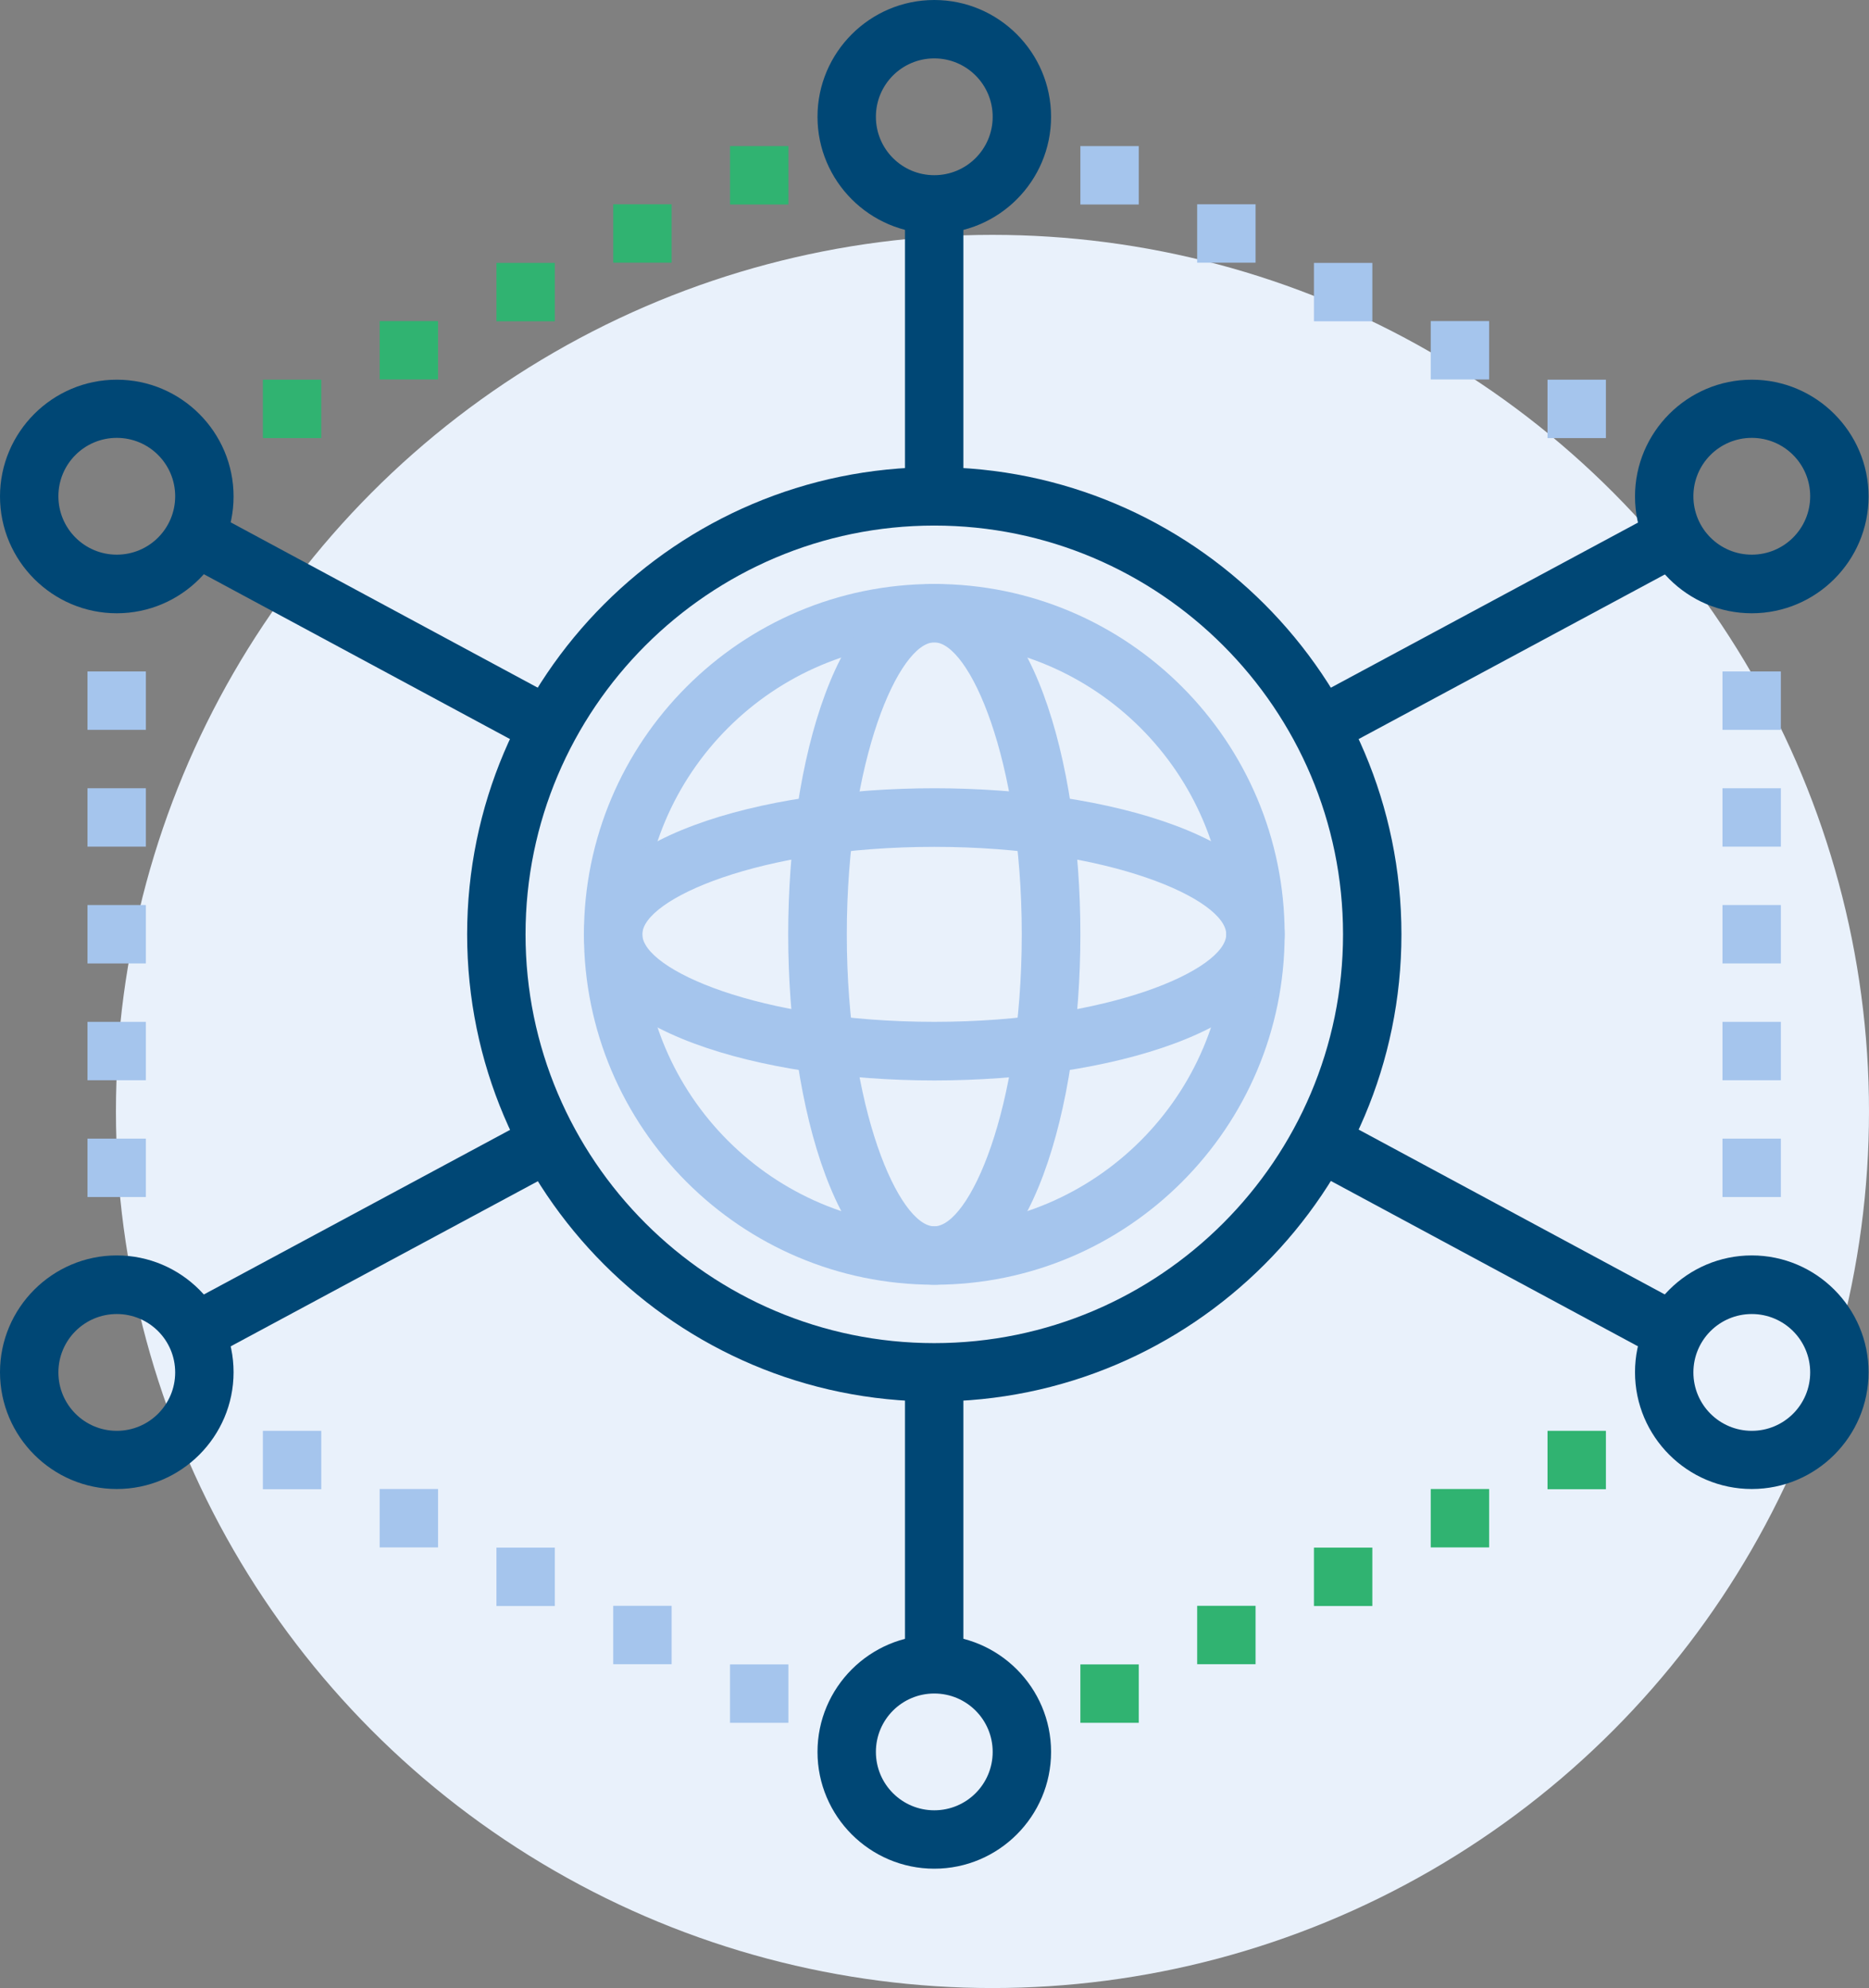
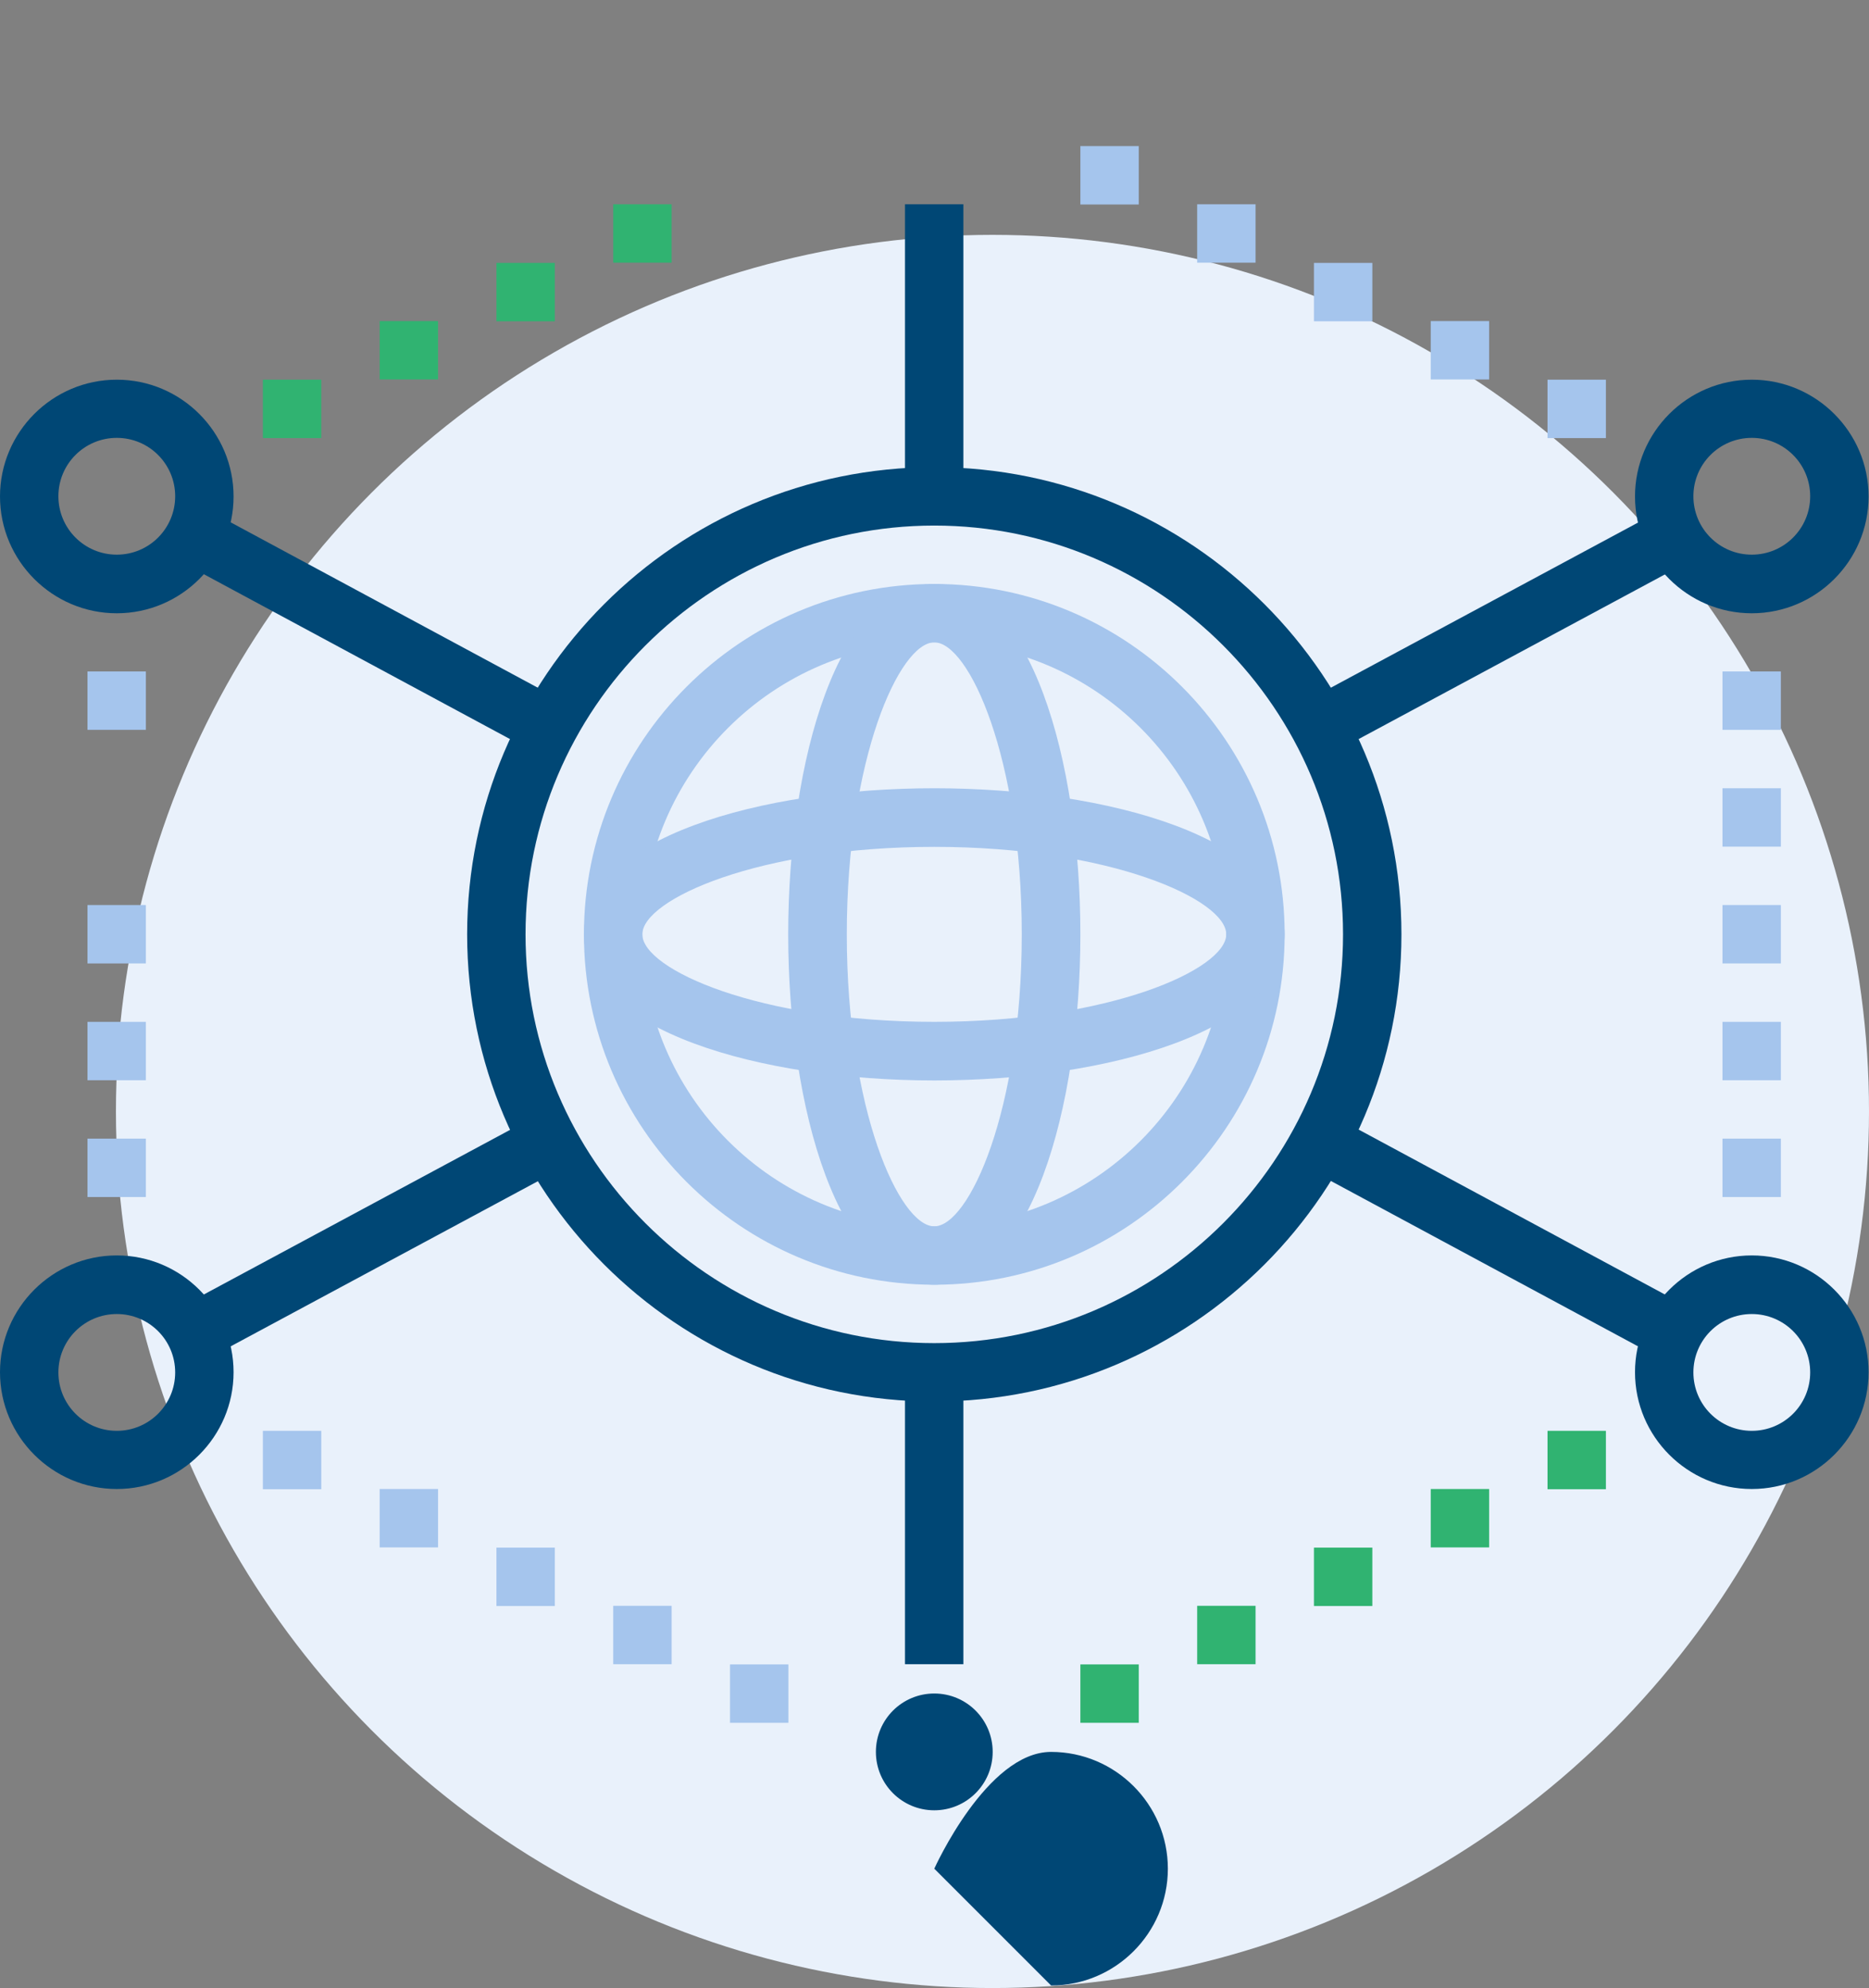
<svg xmlns="http://www.w3.org/2000/svg" id="b" viewBox="0 0 88.02 93.62">
  <rect x="0" y="0" width="88.02" height="93.62" fill="#808080" stroke="none" />
  <g id="c">
    <circle cx="46.74" cy="52.34" r="41.28" style="fill:#e9f1fb;" />
-     <path d="M44,11c-3.03,0-5.5-2.47-5.5-5.5s2.47-5.5,5.5-5.5,5.5,2.47,5.5,5.5-2.47,5.5-5.5,5.5ZM44,2.75c-1.52,0-2.75,1.23-2.75,2.75s1.23,2.75,2.75,2.75,2.75-1.23,2.75-2.75-1.23-2.75-2.75-2.75Z" style="fill:#004775;" />
-     <path d="M44,88c-3.03,0-5.5-2.47-5.5-5.5s2.47-5.5,5.5-5.5,5.5,2.47,5.5,5.5-2.47,5.5-5.5,5.5ZM44,79.75c-1.52,0-2.75,1.23-2.75,2.75s1.23,2.75,2.75,2.75,2.75-1.23,2.75-2.75-1.23-2.75-2.75-2.75Z" style="fill:#004775;" />
+     <path d="M44,88s2.47-5.5,5.5-5.5,5.5,2.47,5.5,5.5-2.47,5.5-5.5,5.5ZM44,79.75c-1.52,0-2.75,1.23-2.75,2.75s1.23,2.75,2.75,2.75,2.75-1.23,2.75-2.75-1.23-2.75-2.75-2.75Z" style="fill:#004775;" />
    <path d="M5.5,28.88c-3.03,0-5.5-2.47-5.5-5.5s2.47-5.5,5.5-5.5,5.5,2.47,5.5,5.5-2.47,5.5-5.5,5.5ZM5.5,20.62c-1.52,0-2.75,1.23-2.75,2.75s1.23,2.75,2.75,2.75,2.75-1.23,2.75-2.75-1.23-2.75-2.75-2.75Z" style="fill:#004775;" />
    <path d="M5.5,70.12c-3.03,0-5.5-2.47-5.5-5.5s2.47-5.5,5.5-5.5,5.5,2.47,5.5,5.5-2.47,5.5-5.5,5.5ZM5.5,61.88c-1.52,0-2.75,1.23-2.75,2.75s1.23,2.75,2.75,2.75,2.75-1.23,2.75-2.75-1.23-2.75-2.75-2.75Z" style="fill:#004775;" />
    <path d="M82.5,28.88c-3.03,0-5.5-2.47-5.5-5.5s2.47-5.5,5.5-5.5,5.5,2.47,5.5,5.5-2.47,5.5-5.5,5.5ZM82.5,20.62c-1.52,0-2.75,1.23-2.75,2.75s1.23,2.75,2.75,2.75,2.75-1.23,2.75-2.75-1.23-2.75-2.75-2.75Z" style="fill:#004775;" />
    <path d="M82.5,70.12c-3.03,0-5.5-2.47-5.5-5.5s2.47-5.5,5.5-5.5,5.5,2.47,5.5,5.5-2.47,5.5-5.5,5.5ZM82.5,61.88c-1.52,0-2.75,1.23-2.75,2.75s1.23,2.75,2.75,2.75,2.75-1.23,2.75-2.75-1.23-2.75-2.75-2.75Z" style="fill:#004775;" />
    <path d="M44,60.5c-9.1,0-16.5-7.4-16.5-16.5s7.4-16.5,16.5-16.5,16.5,7.4,16.5,16.5-7.4,16.5-16.5,16.5ZM44,30.25c-7.58,0-13.75,6.17-13.75,13.75s6.17,13.75,13.75,13.75,13.75-6.17,13.75-13.75-6.17-13.75-13.75-13.75Z" style="fill:#a5c5ed;" />
    <path d="M44,66c-12.13,0-22-9.87-22-22s9.87-22,22-22,22,9.87,22,22-9.87,22-22,22ZM44,24.75c-10.61,0-19.25,8.64-19.25,19.25s8.64,19.25,19.25,19.25,19.25-8.64,19.25-19.25-8.64-19.25-19.25-19.25Z" style="fill:#004775;" />
    <rect x="7.04" y="57.06" width="20.3" height="2.75" transform="translate(-25.62 15.11) rotate(-28.26)" style="fill:#004775;" />
    <rect x="15.81" y="19.41" width="2.75" height="20.3" transform="translate(-16.99 30.68) rotate(-61.7)" style="fill:#004775;" />
    <rect x="42.62" y="9.62" width="2.75" height="13.75" style="fill:#004775;" />
    <rect x="60.66" y="28.19" width="20.3" height="2.75" transform="translate(-5.56 37.06) rotate(-28.26)" style="fill:#004775;" />
    <rect x="69.44" y="48.29" width="2.75" height="20.3" transform="translate(-14.21 93.08) rotate(-61.7)" style="fill:#004775;" />
    <rect x="42.62" y="64.62" width="2.75" height="13.75" style="fill:#004775;" />
    <rect x="72.88" y="17.88" width="2.75" height="2.75" style="fill:#a5c5ed;" />
    <rect x="67.38" y="15.12" width="2.75" height="2.75" style="fill:#a5c5ed;" />
    <rect x="61.88" y="12.38" width="2.75" height="2.75" style="fill:#a5c5ed;" />
    <rect x="56.38" y="9.62" width="2.75" height="2.75" style="fill:#a5c5ed;" />
    <rect x="50.88" y="6.88" width="2.75" height="2.75" style="fill:#a5c5ed;" />
    <rect x="12.38" y="17.88" width="2.75" height="2.75" style="fill:#30b371;" />
    <rect x="17.88" y="15.12" width="2.75" height="2.75" style="fill:#30b371;" />
    <rect x="23.38" y="12.38" width="2.75" height="2.75" style="fill:#30b371;" />
    <rect x="28.88" y="9.62" width="2.75" height="2.75" style="fill:#30b371;" />
-     <rect x="34.38" y="6.88" width="2.75" height="2.75" style="fill:#30b371;" />
    <rect x="72.88" y="67.38" width="2.75" height="2.75" style="fill:#30b371;" />
    <rect x="67.38" y="70.12" width="2.75" height="2.75" style="fill:#30b371;" />
    <rect x="61.88" y="72.88" width="2.75" height="2.75" style="fill:#30b371;" />
    <rect x="56.38" y="75.62" width="2.75" height="2.75" style="fill:#30b371;" />
    <rect x="50.88" y="78.38" width="2.75" height="2.75" style="fill:#30b371;" />
    <rect x="12.38" y="67.38" width="2.75" height="2.75" style="fill:#a5c5ed;" />
    <rect x="17.88" y="70.12" width="2.75" height="2.75" style="fill:#a5c5ed;" />
    <rect x="23.38" y="72.88" width="2.75" height="2.75" style="fill:#a5c5ed;" />
    <rect x="28.88" y="75.62" width="2.75" height="2.75" style="fill:#a5c5ed;" />
    <rect x="34.38" y="78.38" width="2.75" height="2.75" style="fill:#a5c5ed;" />
    <rect x="4.12" y="31.62" width="2.75" height="2.75" style="fill:#a5c5ed;" />
-     <rect x="4.12" y="37.12" width="2.75" height="2.75" style="fill:#a5c5ed;" />
    <rect x="4.12" y="42.62" width="2.75" height="2.75" style="fill:#a5c5ed;" />
    <rect x="4.12" y="48.12" width="2.75" height="2.75" style="fill:#a5c5ed;" />
    <rect x="4.12" y="53.62" width="2.75" height="2.75" style="fill:#a5c5ed;" />
    <rect x="81.12" y="31.62" width="2.75" height="2.75" style="fill:#a5c5ed;" />
    <rect x="81.12" y="37.12" width="2.75" height="2.75" style="fill:#a5c5ed;" />
    <rect x="81.12" y="42.62" width="2.75" height="2.75" style="fill:#a5c5ed;" />
    <rect x="81.12" y="48.12" width="2.75" height="2.75" style="fill:#a5c5ed;" />
    <rect x="81.12" y="53.62" width="2.75" height="2.75" style="fill:#a5c5ed;" />
    <path d="M44,60.5c-4.51,0-6.88-8.3-6.88-16.5s2.36-16.5,6.88-16.5,6.88,8.3,6.88,16.5-2.36,16.5-6.88,16.5ZM44,30.25c-1.64,0-4.12,5.48-4.12,13.75s2.48,13.75,4.12,13.75,4.12-5.48,4.12-13.75-2.48-13.75-4.12-13.75Z" style="fill:#a5c5ed;" />
    <path d="M44,50.88c-8.2,0-16.5-2.36-16.5-6.88s8.3-6.88,16.5-6.88,16.5,2.36,16.5,6.88-8.3,6.88-16.5,6.88ZM44,39.88c-8.27,0-13.75,2.48-13.75,4.12s5.48,4.12,13.75,4.12,13.75-2.48,13.75-4.12-5.48-4.12-13.75-4.12Z" style="fill:#a5c5ed;" />
  </g>
</svg>